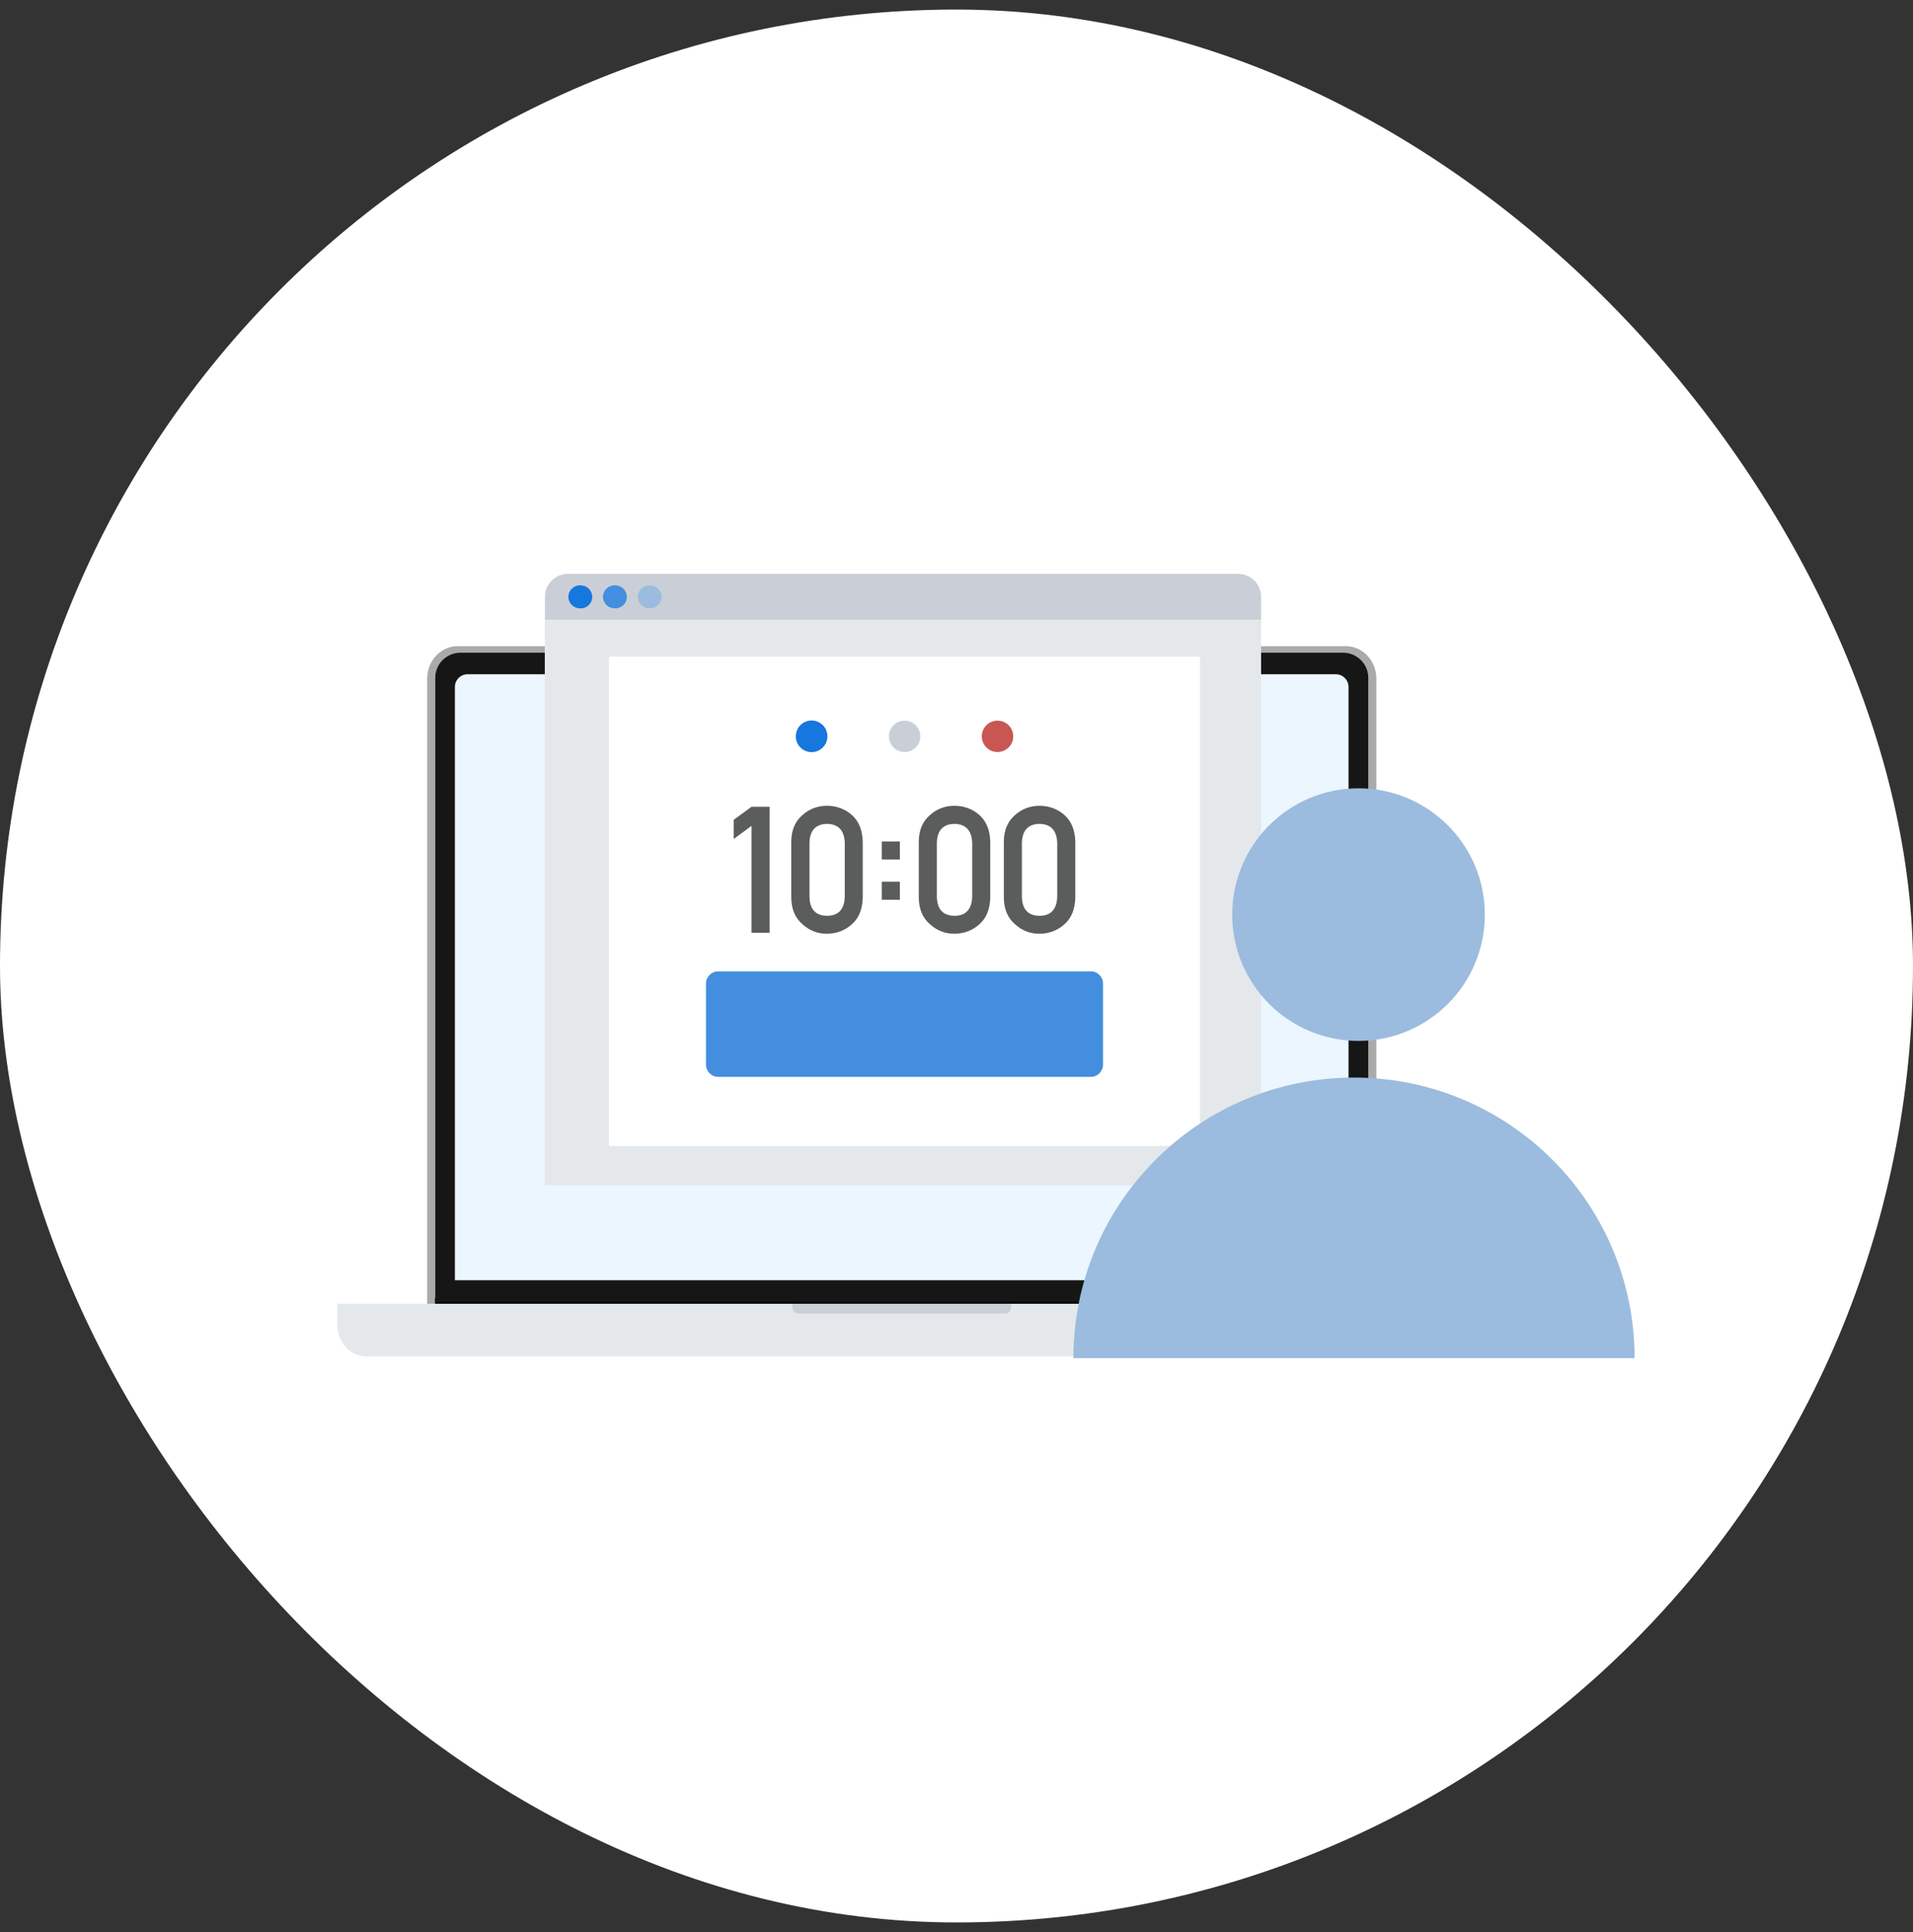
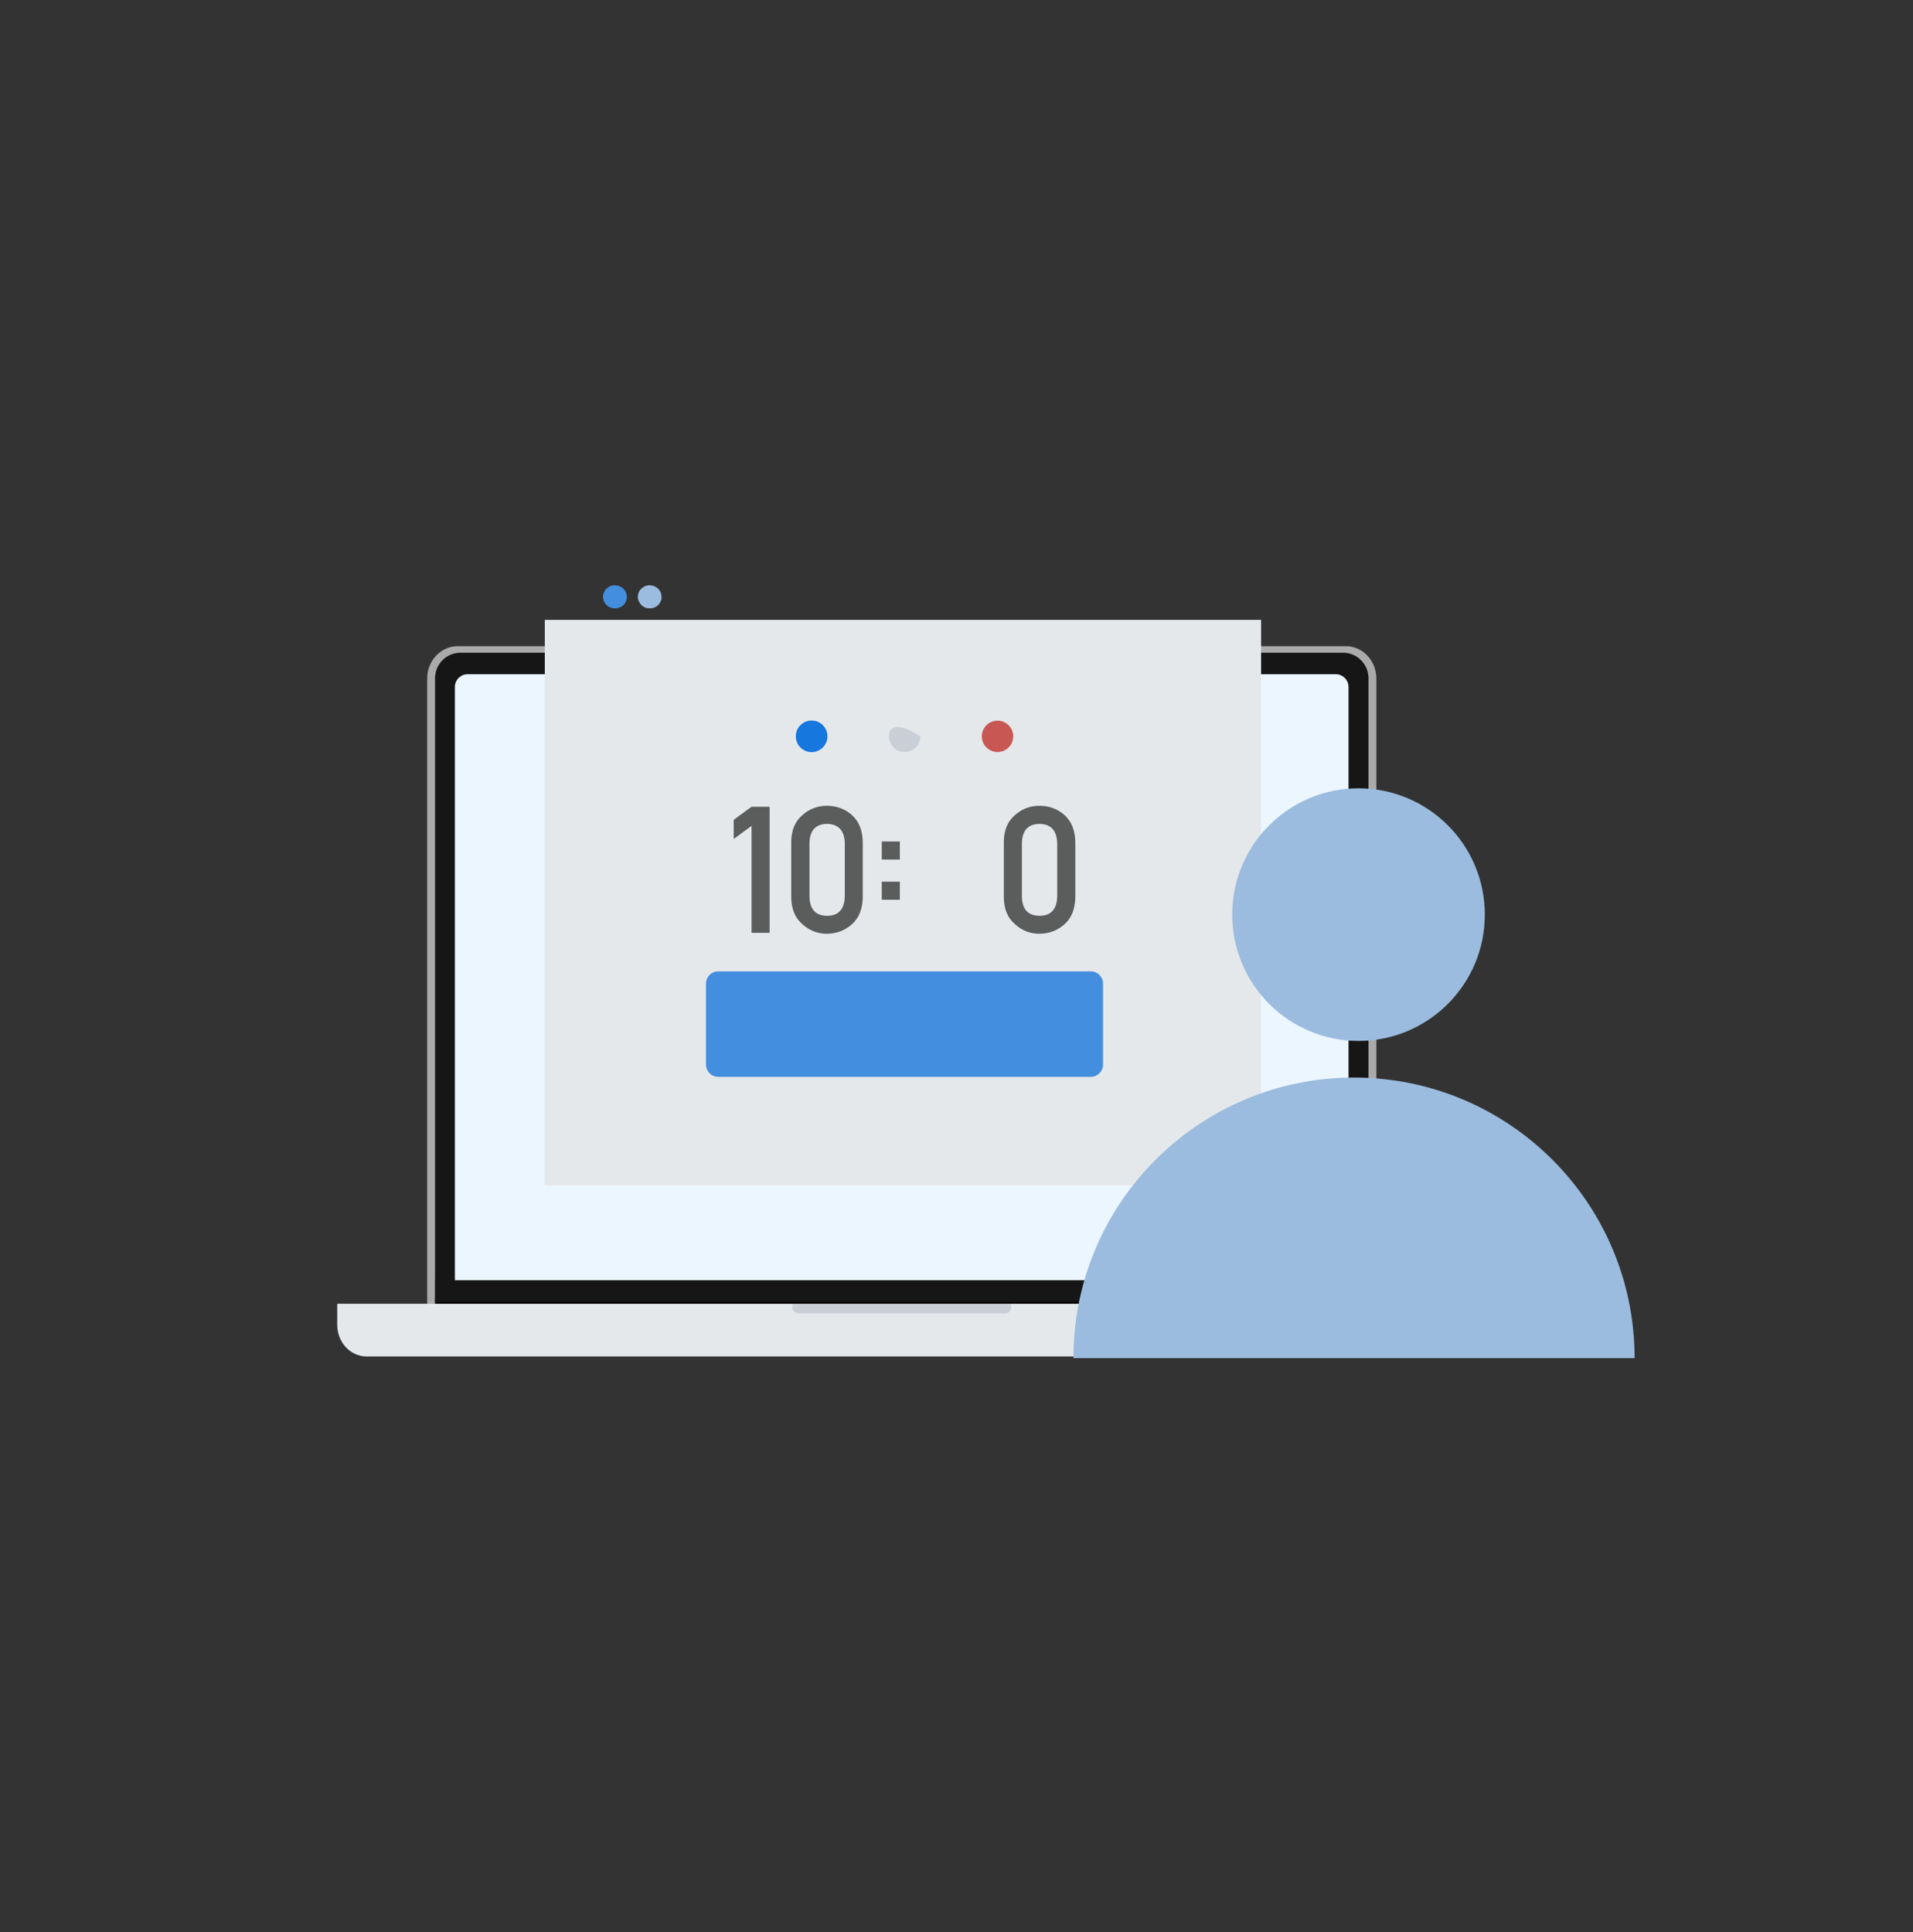
<svg xmlns="http://www.w3.org/2000/svg" width="100" height="101" viewBox="0 0 100 101" fill="none">
  <rect x="0" y="0" width="100" height="101" fill="#333333" stroke="none" />
-   <rect y="0.5" width="100" height="100" rx="50" fill="white" />
  <path fill-rule="evenodd" clip-rule="evenodd" d="M24.121 34.122H70.157C70.916 34.122 71.531 34.738 71.531 35.496V66.797C71.531 67.549 70.916 68.171 70.157 68.171H24.121C23.362 68.171 22.747 67.555 22.747 66.797V35.496C22.747 34.744 23.362 34.122 24.121 34.122Z" fill="#EBF6FF" />
  <path fill-rule="evenodd" clip-rule="evenodd" d="M22.535 67.86H71.743V68.532H22.535V67.86Z" fill="#040000" />
  <path d="M23.922 33.78H70.356C70.797 33.78 71.195 33.973 71.481 34.278C71.767 34.582 71.948 35.005 71.948 35.471V68.954C71.948 69.421 71.767 69.843 71.481 70.148C71.195 70.453 70.791 70.645 70.356 70.645H23.922C23.48 70.645 23.082 70.453 22.796 70.148C22.51 69.843 22.33 69.421 22.33 68.954V35.471C22.33 35.005 22.51 34.582 22.796 34.278C23.082 33.973 23.486 33.78 23.922 33.78ZM70.356 34.228H23.922C23.598 34.228 23.306 34.371 23.088 34.595C22.877 34.819 22.74 35.13 22.74 35.471V68.954C22.74 69.296 22.871 69.607 23.088 69.831C23.3 70.055 23.598 70.198 23.922 70.198H70.356C70.679 70.198 70.972 70.061 71.189 69.831C71.401 69.607 71.537 69.296 71.537 68.954V35.471C71.537 35.13 71.407 34.819 71.189 34.595C70.978 34.371 70.679 34.228 70.356 34.228Z" fill="#AAAAAA" />
  <path fill-rule="evenodd" clip-rule="evenodd" d="M19.165 70.913H75.249C76.095 70.913 76.785 70.173 76.785 69.265V68.158H17.629V69.265C17.629 70.173 18.319 70.913 19.165 70.913Z" fill="#E5E8EB" />
  <path fill-rule="evenodd" clip-rule="evenodd" d="M22.747 35.447V68.059H71.531V35.447C71.531 34.713 70.934 34.122 70.207 34.122H24.071C23.337 34.122 22.747 34.719 22.747 35.447ZM70.493 66.927H23.779V35.913C23.779 35.546 24.077 35.248 24.444 35.248H44.602V35.919C44.602 36.019 44.683 36.1 44.782 36.1H49.309C49.408 36.1 49.489 36.019 49.489 35.919V35.248H69.827C70.194 35.248 70.493 35.546 70.493 35.913V66.927Z" fill="#161616" />
  <path fill-rule="evenodd" clip-rule="evenodd" d="M41.419 68.165C41.419 68.165 41.419 68.177 41.419 68.183V68.345C41.419 68.525 41.562 68.668 41.742 68.668H52.536C52.716 68.668 52.859 68.525 52.859 68.345V68.183C52.859 68.183 52.859 68.171 52.859 68.165H41.419Z" fill="#CACFD7" />
  <path d="M65.923 32.406H28.479V61.959H65.923V32.406Z" fill="#E5E8EB" />
-   <path fill-rule="evenodd" clip-rule="evenodd" d="M65.923 31.2V32.4H28.485V31.2C28.485 30.535 29.026 30 29.692 30H64.716C65.388 30 65.923 30.535 65.923 31.2Z" fill="#CACFD7" />
  <path fill-rule="evenodd" clip-rule="evenodd" d="M33.976 30.603C34.057 30.603 34.131 30.616 34.206 30.647C34.28 30.678 34.349 30.721 34.405 30.777C34.461 30.833 34.504 30.902 34.535 30.97C34.566 31.045 34.579 31.119 34.585 31.2C34.585 31.536 34.318 31.803 33.988 31.803H33.982C33.901 31.803 33.82 31.797 33.739 31.766C33.665 31.741 33.59 31.698 33.534 31.635C33.472 31.579 33.429 31.511 33.391 31.436C33.36 31.362 33.342 31.281 33.342 31.2C33.342 31.119 33.36 31.038 33.391 30.964C33.422 30.889 33.472 30.821 33.534 30.765C33.596 30.709 33.665 30.665 33.739 30.634C33.814 30.609 33.901 30.591 33.982 30.597L33.976 30.603Z" fill="#9BBCDE" />
  <path fill-rule="evenodd" clip-rule="evenodd" d="M32.16 30.603C32.241 30.603 32.316 30.616 32.39 30.647C32.465 30.678 32.533 30.721 32.589 30.777C32.645 30.833 32.689 30.902 32.72 30.97C32.751 31.045 32.763 31.119 32.769 31.2C32.769 31.536 32.502 31.803 32.166 31.803C32.086 31.803 32.005 31.797 31.924 31.766C31.849 31.741 31.775 31.698 31.712 31.635C31.65 31.579 31.607 31.511 31.569 31.436C31.538 31.362 31.52 31.281 31.52 31.2C31.52 31.119 31.538 31.038 31.569 30.964C31.601 30.889 31.65 30.821 31.712 30.765C31.775 30.709 31.843 30.665 31.924 30.634C31.998 30.609 32.086 30.591 32.166 30.597L32.16 30.603Z" fill="#438EDE" />
-   <path fill-rule="evenodd" clip-rule="evenodd" d="M30.351 30.603C30.432 30.603 30.506 30.616 30.581 30.647C30.655 30.678 30.724 30.721 30.78 30.777C30.836 30.833 30.879 30.902 30.91 30.97C30.941 31.045 30.954 31.119 30.96 31.2C30.96 31.536 30.693 31.803 30.363 31.803H30.357C30.276 31.803 30.195 31.797 30.114 31.766C30.04 31.741 29.965 31.698 29.903 31.635C29.841 31.579 29.797 31.511 29.76 31.436C29.729 31.362 29.71 31.281 29.71 31.2C29.71 31.119 29.729 31.038 29.76 30.964C29.791 30.889 29.841 30.821 29.903 30.765C29.965 30.709 30.034 30.665 30.114 30.634C30.189 30.609 30.276 30.591 30.357 30.597L30.351 30.603Z" fill="#1677DE" />
-   <path d="M62.727 34.327H31.831V59.907H62.727V34.327Z" fill="white" />
  <path d="M38.353 43.86V42.858L39.286 42.175H40.231V48.765H39.286V43.176L38.353 43.86Z" fill="#5B5D5C" />
  <path d="M41.362 44.015C41.362 43.405 41.561 42.939 41.947 42.609C42.307 42.286 42.737 42.124 43.228 42.124C43.719 42.124 44.173 42.286 44.533 42.609C44.9 42.939 45.087 43.405 45.099 44.015V46.918C45.087 47.522 44.9 47.994 44.533 48.317C44.173 48.641 43.738 48.809 43.228 48.815C42.73 48.815 42.301 48.641 41.947 48.317C41.561 47.988 41.369 47.522 41.362 46.918V44.015ZM44.16 44.077C44.142 43.418 43.831 43.082 43.234 43.07C42.631 43.082 42.326 43.418 42.314 44.077V46.869C42.326 47.534 42.631 47.87 43.234 47.876C43.831 47.876 44.142 47.534 44.16 46.869V44.077Z" fill="#5B5D5C" />
  <path d="M46.094 43.99H47.039V44.935H46.094V43.99ZM46.094 46.092H47.039V47.037H46.094V46.092Z" fill="#5B5D5C" />
-   <path d="M48.028 44.015C48.028 43.405 48.227 42.939 48.612 42.609C48.973 42.286 49.402 42.124 49.893 42.124C50.384 42.124 50.838 42.286 51.199 42.609C51.566 42.939 51.752 43.405 51.765 44.015V46.918C51.752 47.522 51.566 47.994 51.199 48.317C50.838 48.641 50.403 48.809 49.893 48.815C49.396 48.815 48.967 48.641 48.612 48.317C48.227 47.988 48.034 47.522 48.028 46.918V44.015ZM50.82 44.077C50.801 43.418 50.49 43.082 49.893 43.07C49.29 43.082 48.985 43.418 48.973 44.077V46.869C48.985 47.534 49.29 47.87 49.893 47.876C50.49 47.876 50.801 47.534 50.82 46.869V44.077Z" fill="#5B5D5C" />
  <path d="M52.474 44.015C52.474 43.405 52.673 42.939 53.058 42.609C53.419 42.286 53.848 42.124 54.339 42.124C54.83 42.124 55.284 42.286 55.645 42.609C56.011 42.939 56.198 43.405 56.211 44.015V46.918C56.198 47.522 56.011 47.994 55.645 48.317C55.284 48.641 54.849 48.809 54.339 48.815C53.842 48.815 53.413 48.641 53.058 48.317C52.673 47.988 52.48 47.522 52.474 46.918V44.015ZM55.265 44.077C55.247 43.418 54.936 43.082 54.339 43.07C53.736 43.082 53.431 43.418 53.419 44.077V46.869C53.431 47.534 53.736 47.87 54.339 47.876C54.936 47.876 55.247 47.534 55.265 46.869V44.077Z" fill="#5B5D5C" />
-   <path d="M47.288 39.314C47.741 39.314 48.109 38.947 48.109 38.494C48.109 38.04 47.741 37.673 47.288 37.673C46.835 37.673 46.467 38.04 46.467 38.494C46.467 38.947 46.835 39.314 47.288 39.314Z" fill="#CACFD7" />
+   <path d="M47.288 39.314C47.741 39.314 48.109 38.947 48.109 38.494C46.835 37.673 46.467 38.04 46.467 38.494C46.467 38.947 46.835 39.314 47.288 39.314Z" fill="#CACFD7" />
  <path d="M42.426 39.32C42.882 39.32 43.253 38.95 43.253 38.493C43.253 38.037 42.882 37.666 42.426 37.666C41.969 37.666 41.599 38.037 41.599 38.493C41.599 38.95 41.969 39.32 42.426 39.32Z" fill="#1677DE" />
  <path d="M52.144 39.314C52.597 39.314 52.965 38.947 52.965 38.494C52.965 38.04 52.597 37.673 52.144 37.673C51.691 37.673 51.323 38.04 51.323 38.494C51.323 38.947 51.691 39.314 52.144 39.314Z" fill="#C85753" />
  <path d="M57.019 50.78H37.545C37.191 50.78 36.904 51.066 36.904 51.42V55.654C36.904 56.008 37.191 56.295 37.545 56.295H57.019C57.373 56.295 57.659 56.008 57.659 55.654V51.42C57.659 51.066 57.373 50.78 57.019 50.78Z" fill="#438EDE" />
  <path d="M56.111 71C56.111 62.898 62.677 56.332 70.779 56.332C78.881 56.332 85.447 62.898 85.447 71H56.117H56.111Z" fill="#9BBCDE" />
  <path d="M71.015 54.417C74.662 54.417 77.618 51.461 77.618 47.814C77.618 44.167 74.662 41.211 71.015 41.211C67.368 41.211 64.412 44.167 64.412 47.814C64.412 51.461 67.368 54.417 71.015 54.417Z" fill="#9BBCDE" />
</svg>